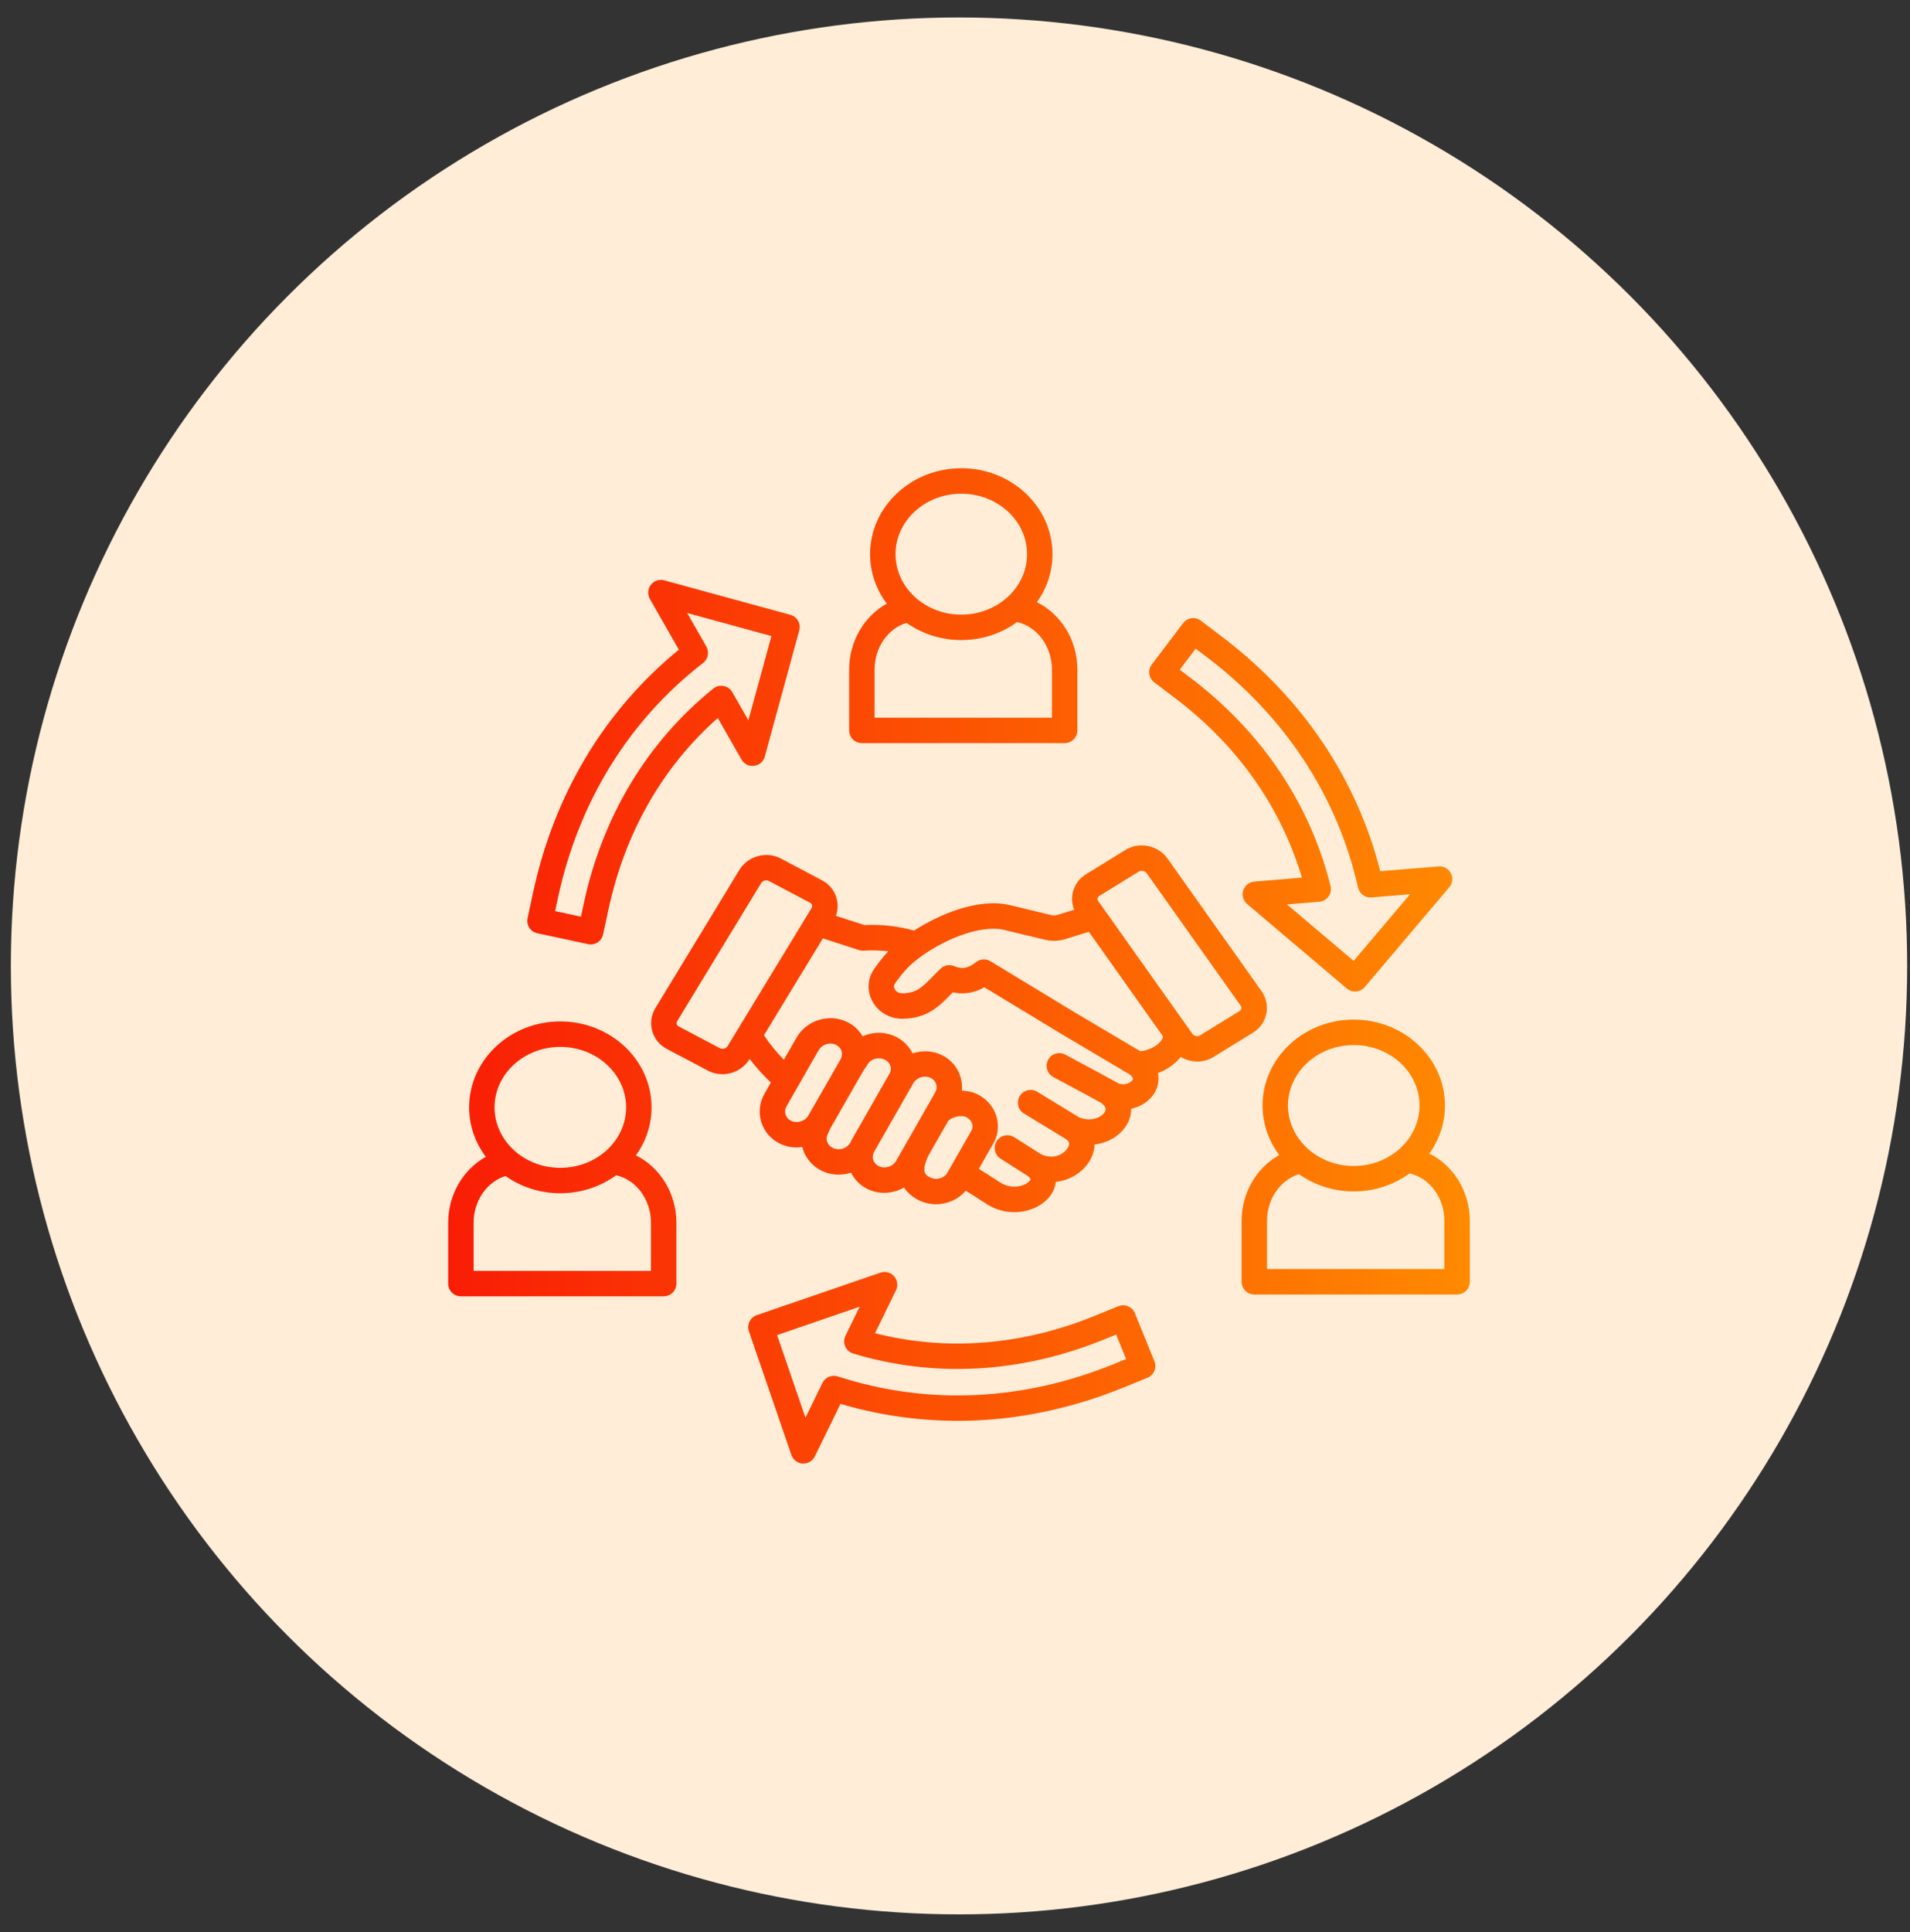
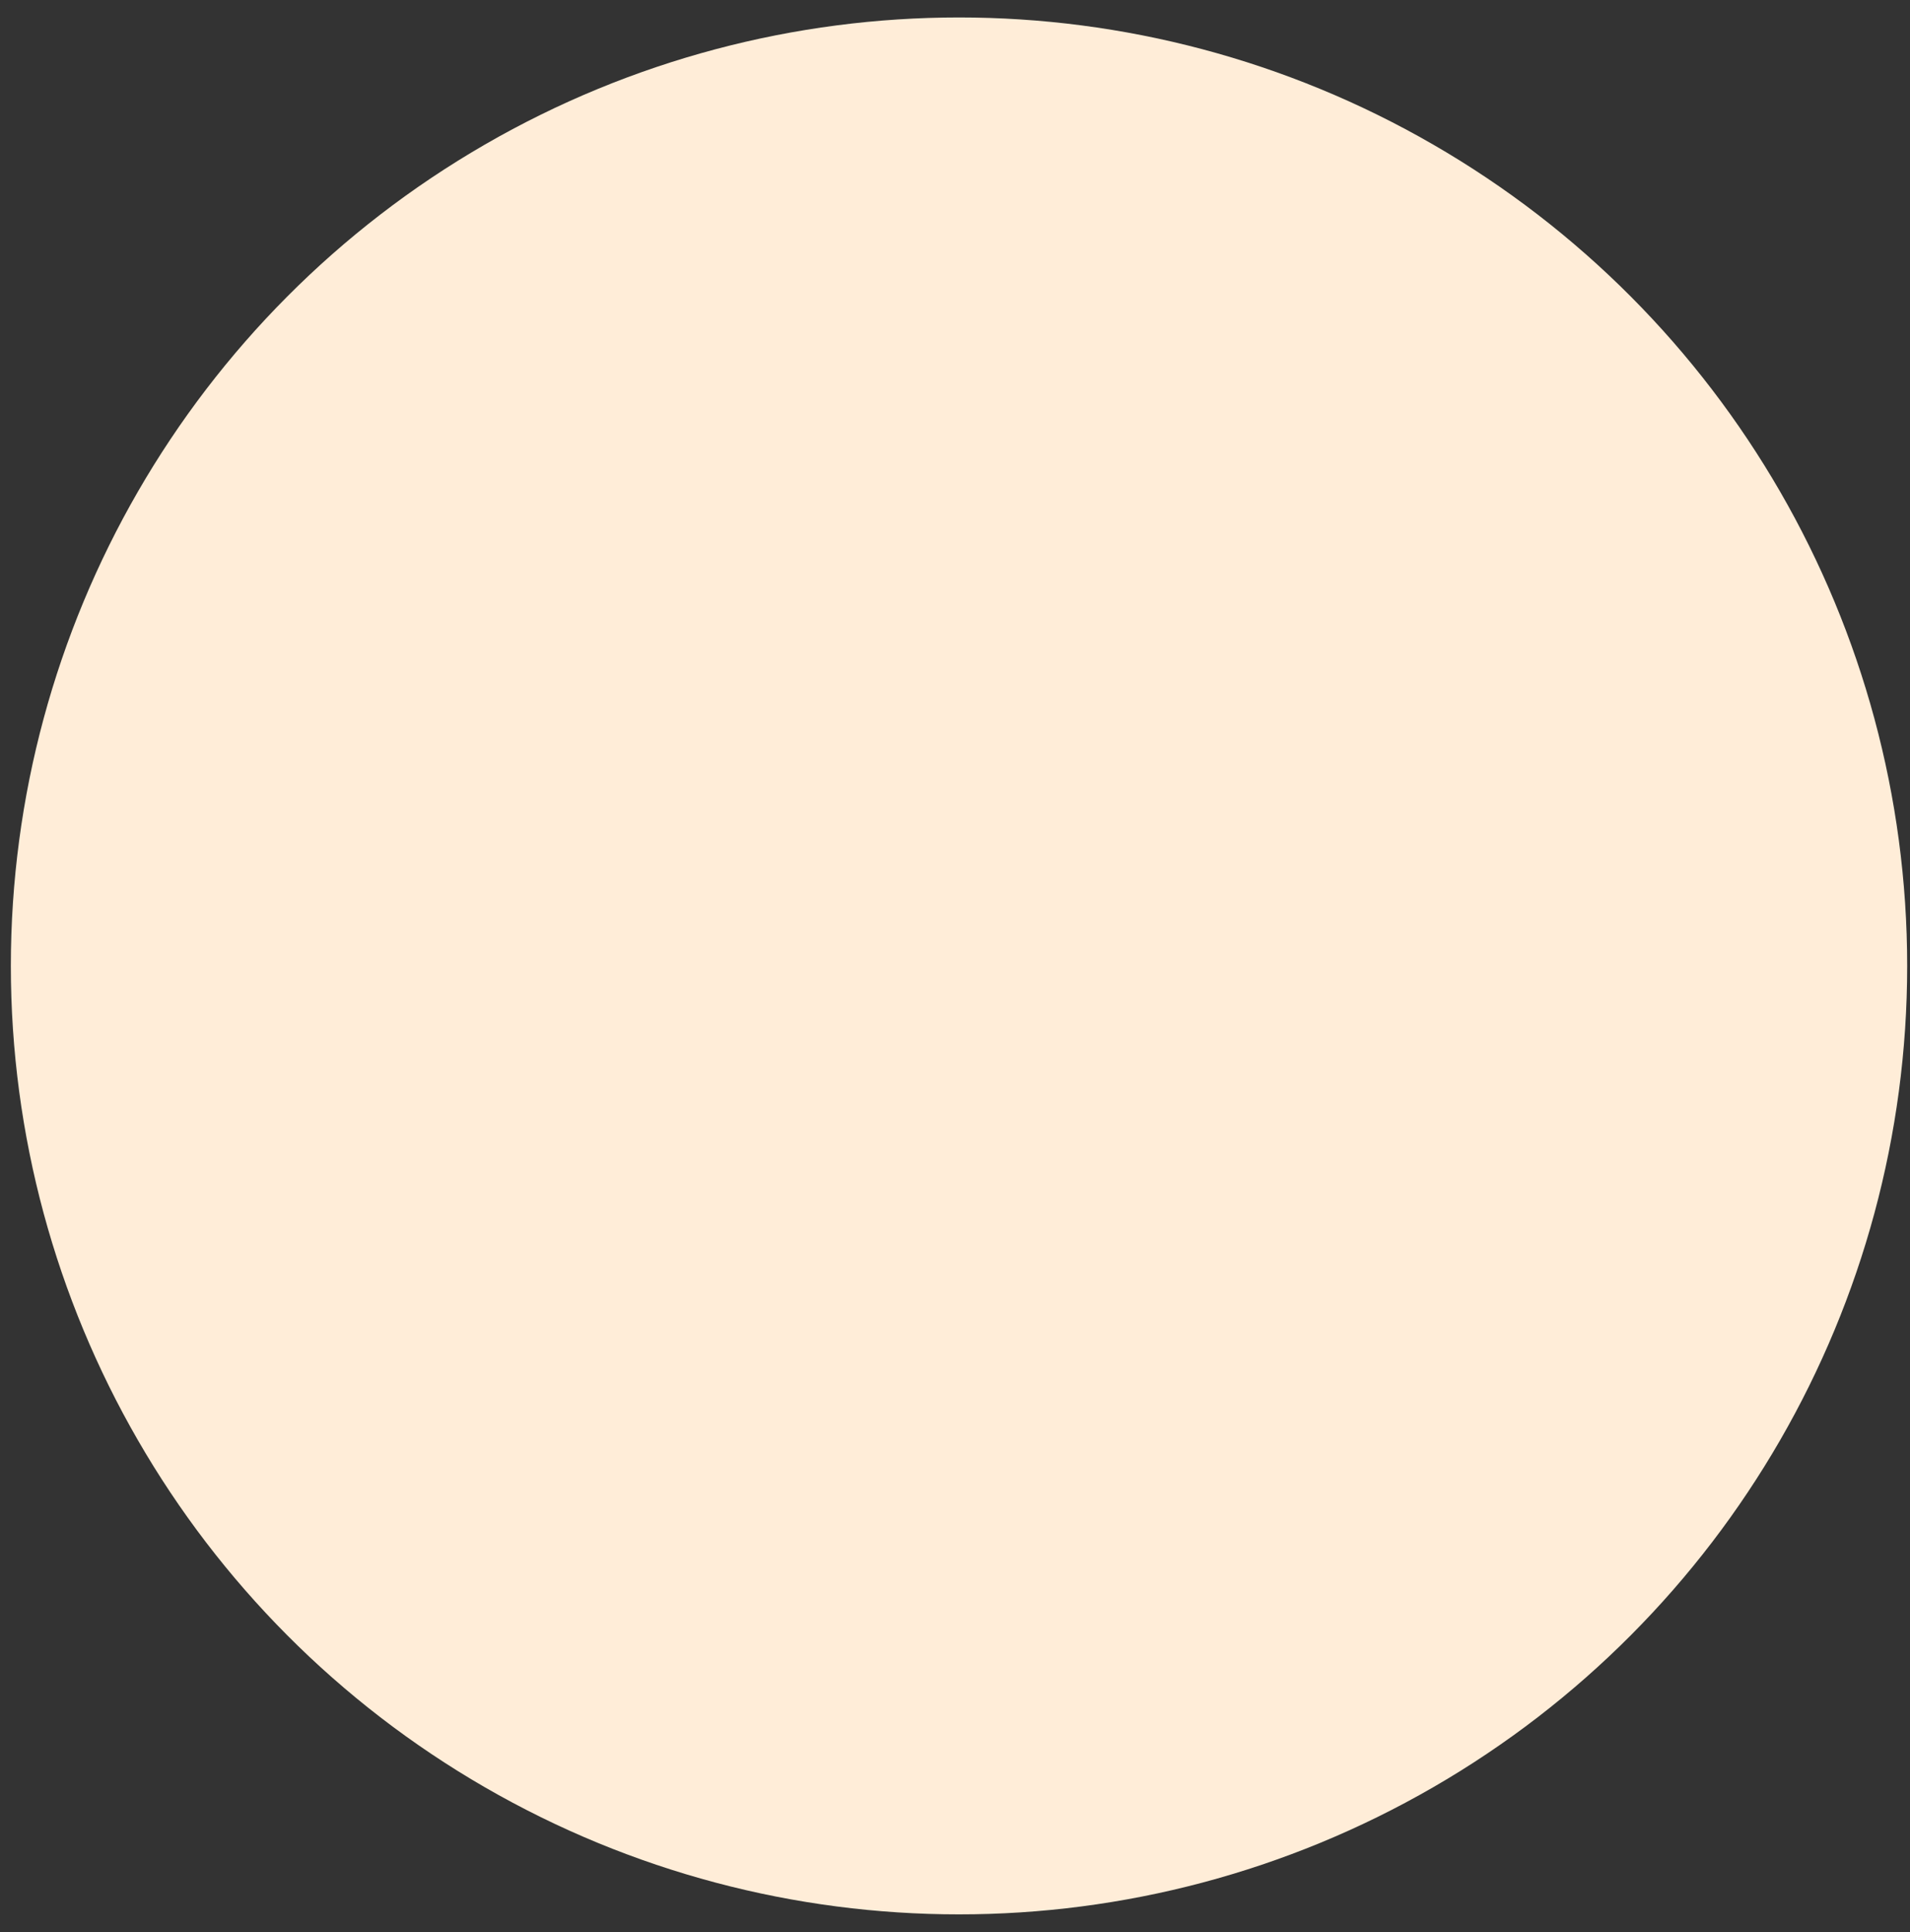
<svg xmlns="http://www.w3.org/2000/svg" width="88" height="89" viewBox="0 0 88 89" fill="none">
  <rect x="0" y="0" width="88" height="89" fill="#333333" stroke="none" />
  <circle cx="44.185" cy="44.489" r="43.685" fill="#FFEDD8" />
-   <path d="M39.709 34.228H49.052C49.375 34.228 49.638 33.966 49.638 33.643V30.833C49.638 29.475 48.872 28.274 47.772 27.737C48.227 27.105 48.492 26.343 48.492 25.523C48.492 23.342 46.607 21.566 44.29 21.566C41.973 21.566 40.088 23.342 40.088 25.523C40.088 26.372 40.374 27.158 40.858 27.804C39.824 28.371 39.123 29.534 39.123 30.833V33.643C39.123 33.967 39.386 34.228 39.709 34.228ZM44.29 22.739C45.961 22.739 47.32 23.988 47.32 25.524C47.32 27.061 45.961 28.31 44.29 28.31C42.619 28.31 41.26 27.061 41.26 25.524C41.26 23.988 42.619 22.739 44.29 22.739ZM40.295 30.834C40.295 29.824 40.914 28.944 41.768 28.688C42.471 29.186 43.344 29.481 44.29 29.481C45.258 29.481 46.148 29.171 46.859 28.652C47.775 28.852 48.466 29.768 48.466 30.834V33.058H40.295V30.834ZM65.853 53.133C66.309 52.501 66.574 51.738 66.574 50.919C66.574 48.737 64.689 46.962 62.372 46.962C60.055 46.962 58.17 48.737 58.17 50.919C58.17 51.768 58.456 52.554 58.94 53.199C57.906 53.767 57.205 54.93 57.205 56.228V59.038C57.205 59.361 57.468 59.624 57.791 59.624H67.134C67.457 59.624 67.72 59.361 67.72 59.038V56.228C67.72 54.87 66.954 53.67 65.853 53.133ZM62.372 48.134C64.043 48.134 65.402 49.383 65.402 50.919C65.402 52.455 64.043 53.704 62.372 53.704C60.701 53.704 59.342 52.455 59.342 50.919C59.342 49.383 60.701 48.134 62.372 48.134ZM66.548 58.451H58.377V56.227C58.377 55.218 58.996 54.338 59.85 54.081C60.553 54.579 61.426 54.875 62.372 54.875C63.34 54.875 64.231 54.565 64.941 54.046C65.857 54.246 66.547 55.161 66.547 56.227V58.451H66.548ZM29.298 53.217C29.753 52.585 30.019 51.822 30.019 51.003C30.019 48.821 28.134 47.046 25.816 47.046C23.499 47.046 21.614 48.821 21.614 51.003C21.614 51.852 21.9 52.638 22.385 53.283C21.351 53.851 20.649 55.014 20.649 56.312V59.122C20.649 59.445 20.912 59.708 21.235 59.708H30.578C30.901 59.708 31.164 59.445 31.164 59.122V56.312C31.164 54.954 30.398 53.754 29.298 53.217ZM25.816 48.219C27.487 48.219 28.847 49.468 28.847 51.004C28.847 52.54 27.487 53.789 25.816 53.789C24.145 53.789 22.786 52.54 22.786 51.004C22.786 49.468 24.145 48.219 25.816 48.219ZM29.992 58.536H21.821V56.312C21.821 55.303 22.44 54.423 23.294 54.166C23.997 54.664 24.87 54.96 25.816 54.96C26.784 54.96 27.675 54.649 28.386 54.131C29.302 54.331 29.991 55.246 29.991 56.312V58.536H29.992ZM58.345 46.69C58.419 46.325 58.34 45.956 58.121 45.648L53.787 39.538C53.356 38.931 52.491 38.754 51.858 39.145L50.031 40.27C49.711 40.468 49.494 40.776 49.42 41.14C49.367 41.399 49.394 41.661 49.491 41.901C49.485 41.903 49.478 41.905 49.473 41.907C49.215 41.988 48.948 42.072 48.735 42.135C48.621 42.168 48.527 42.17 48.412 42.143L46.555 41.694C45.041 41.329 43.227 42.148 42.114 42.86C41.364 42.653 40.613 42.57 39.829 42.609L38.513 42.183C38.606 41.924 38.618 41.645 38.544 41.375C38.445 41.017 38.208 40.723 37.875 40.547L35.97 39.54C35.31 39.191 34.456 39.427 34.068 40.065L30.199 46.426C30.003 46.748 29.949 47.123 30.049 47.481C30.148 47.84 30.385 48.134 30.718 48.31L32.623 49.316C32.83 49.426 33.057 49.477 33.281 49.477C33.773 49.477 34.259 49.23 34.525 48.791L34.537 48.773C34.813 49.135 35.14 49.499 35.515 49.863L35.226 50.367C34.995 50.77 34.94 51.233 35.073 51.671C35.206 52.108 35.507 52.463 35.922 52.669C36.169 52.792 36.435 52.85 36.699 52.85C36.788 52.85 36.876 52.843 36.963 52.829C37.076 53.283 37.386 53.69 37.845 53.918C38.097 54.043 38.368 54.102 38.637 54.102C38.833 54.102 39.028 54.07 39.212 54.01C39.37 54.333 39.629 54.595 39.962 54.761C40.208 54.883 40.474 54.941 40.737 54.941C41.057 54.941 41.374 54.855 41.651 54.697C41.84 54.985 42.11 55.17 42.337 55.282C42.589 55.407 42.86 55.467 43.129 55.467C43.65 55.467 44.16 55.242 44.494 54.842C44.688 54.962 44.974 55.142 45.394 55.415L45.443 55.447C45.856 55.716 46.305 55.832 46.732 55.832C47.444 55.832 48.097 55.51 48.426 55.026C48.545 54.852 48.623 54.648 48.645 54.434C49.308 54.365 49.883 53.992 50.19 53.493C50.346 53.239 50.425 52.973 50.432 52.714C51.097 52.637 51.652 52.268 51.924 51.788C52.057 51.555 52.119 51.31 52.117 51.071C52.558 50.976 52.944 50.718 53.164 50.385C53.331 50.13 53.428 49.785 53.349 49.425C53.768 49.268 54.142 49.008 54.401 48.679C54.632 48.817 54.898 48.893 55.166 48.893C55.423 48.893 55.681 48.825 55.908 48.685L57.735 47.56C58.054 47.361 58.27 47.053 58.345 46.69ZM33.17 48.28L31.265 47.273C31.208 47.243 31.186 47.2 31.178 47.17C31.169 47.139 31.166 47.09 31.2 47.034L35.069 40.674C35.117 40.595 35.214 40.549 35.308 40.549C35.348 40.549 35.388 40.558 35.423 40.576L37.328 41.583C37.385 41.613 37.407 41.656 37.415 41.687C37.424 41.718 37.427 41.767 37.393 41.822L33.523 48.183C33.454 48.295 33.286 48.342 33.17 48.28ZM36.442 51.62C36.319 51.559 36.23 51.456 36.193 51.331C36.155 51.205 36.172 51.069 36.241 50.949L36.756 50.051C36.756 50.05 36.757 50.05 36.757 50.049L37.718 48.371C37.828 48.178 38.045 48.065 38.262 48.065C38.352 48.065 38.44 48.085 38.523 48.126C38.645 48.188 38.734 48.29 38.772 48.415C38.81 48.541 38.793 48.676 38.724 48.797L37.247 51.375C37.092 51.648 36.723 51.76 36.442 51.62ZM38.365 52.869C38.129 52.752 38.023 52.499 38.118 52.282L38.131 52.253C38.221 52.046 38.247 51.99 38.254 51.975C38.249 51.984 38.245 51.991 38.242 51.996L38.241 51.995C38.249 51.982 38.258 51.97 38.265 51.957L39.741 49.38C39.746 49.371 39.75 49.361 39.756 49.352L39.757 49.352C39.785 49.308 39.982 49.011 40.009 48.974C40.167 48.753 40.506 48.679 40.766 48.807C40.897 48.872 40.99 48.977 41.028 49.105C41.053 49.185 41.065 49.307 40.99 49.438L39.264 52.459C39.225 52.527 39.192 52.599 39.163 52.67L39.148 52.661C39.004 52.913 38.645 53.008 38.365 52.869ZM40.483 53.711C40.36 53.65 40.272 53.548 40.233 53.422C40.195 53.296 40.212 53.16 40.28 53.04L42.007 50.019L42.077 49.895C42.188 49.702 42.404 49.589 42.622 49.589C42.712 49.589 42.801 49.608 42.883 49.648C43.006 49.71 43.095 49.812 43.133 49.938C43.171 50.063 43.154 50.199 43.086 50.319L42.656 51.072L41.289 53.465C41.133 53.737 40.764 53.851 40.483 53.711ZM42.858 54.232C42.659 54.134 42.412 54.01 42.775 53.226L43.673 51.654C43.769 51.486 44.254 51.322 44.524 51.456C44.655 51.522 44.749 51.627 44.787 51.755C44.812 51.834 44.824 51.956 44.749 52.088L43.642 54.026C43.497 54.276 43.139 54.371 42.858 54.232ZM52.184 49.741C52.084 49.893 51.758 50.024 51.493 49.877C50.958 49.58 50.411 49.287 49.882 49.004C49.615 48.861 49.35 48.719 49.084 48.575C48.799 48.422 48.443 48.527 48.29 48.812C48.136 49.098 48.242 49.453 48.527 49.606C48.794 49.751 49.062 49.894 49.329 50.037C49.792 50.285 50.269 50.54 50.735 50.797C51.018 51.007 50.938 51.148 50.903 51.21C50.761 51.463 50.273 51.685 49.721 51.465L47.79 50.287C47.514 50.118 47.153 50.206 46.984 50.482C46.815 50.759 46.903 51.119 47.18 51.288L49.128 52.477C49.24 52.56 49.319 52.67 49.19 52.879C49.015 53.165 48.515 53.437 47.949 53.153L46.73 52.38C46.457 52.206 46.095 52.287 45.922 52.56C45.749 52.834 45.829 53.195 46.102 53.369L47.329 54.148C47.514 54.283 47.478 54.334 47.458 54.364C47.293 54.606 46.645 54.828 46.081 54.463L46.032 54.432C45.637 54.175 45.331 53.98 45.098 53.837L45.766 52.668C45.986 52.282 46.036 51.837 45.907 51.413C45.775 50.98 45.461 50.613 45.044 50.406C44.821 50.296 44.57 50.242 44.315 50.236C44.337 50.023 44.316 49.808 44.253 49.598C44.12 49.161 43.818 48.807 43.403 48.601C42.973 48.387 42.483 48.371 42.047 48.517C41.886 48.193 41.619 47.924 41.285 47.758C40.789 47.512 40.219 47.517 39.743 47.732C39.583 47.454 39.344 47.227 39.045 47.078C38.214 46.664 37.162 46.984 36.701 47.79L36.116 48.81C35.744 48.428 35.438 48.05 35.198 47.683L37.913 43.221L39.572 43.759C39.643 43.781 39.717 43.791 39.791 43.786C40.178 43.762 40.555 43.772 40.928 43.816C40.704 44.053 40.487 44.321 40.28 44.622C39.952 45.098 39.932 45.677 40.226 46.172C40.505 46.643 41.007 46.922 41.57 46.922H41.587C42.722 46.911 43.276 46.344 43.813 45.794C43.842 45.765 43.871 45.735 43.9 45.705C44.31 45.797 44.815 45.781 45.35 45.472L48.878 47.608L52.049 49.489C52.243 49.648 52.199 49.718 52.184 49.741ZM53.507 47.919C53.343 48.152 52.95 48.386 52.536 48.418L49.478 46.605L45.632 44.274C45.42 44.147 45.15 44.165 44.958 44.321C44.618 44.598 44.322 44.651 43.967 44.501C43.752 44.41 43.504 44.455 43.335 44.616C43.204 44.74 43.088 44.859 42.976 44.975C42.491 45.471 42.224 45.743 41.575 45.75C41.573 45.75 41.571 45.75 41.569 45.75C41.462 45.75 41.318 45.719 41.232 45.574C41.174 45.475 41.177 45.384 41.243 45.287C41.562 44.826 41.897 44.461 42.239 44.204C42.242 44.202 42.246 44.199 42.249 44.196C43.352 43.331 45.14 42.559 46.279 42.834L48.137 43.282C48.45 43.358 48.754 43.351 49.063 43.261C49.289 43.194 49.562 43.108 49.826 43.025C49.94 42.989 50.055 42.953 50.167 42.918L53.578 47.727C53.582 47.78 53.559 47.844 53.507 47.919ZM57.196 46.456C57.19 46.486 57.172 46.528 57.119 46.562L55.292 47.688C55.181 47.756 55.01 47.721 54.934 47.613L50.6 41.504C50.562 41.452 50.562 41.405 50.568 41.374C50.574 41.344 50.593 41.302 50.645 41.269L52.473 40.143C52.512 40.118 52.558 40.107 52.605 40.107C52.691 40.107 52.781 40.147 52.831 40.217L57.165 46.327C57.202 46.379 57.202 46.426 57.196 46.456ZM53.181 31.428L54.133 32.148C57.009 34.323 59.02 37.174 59.983 40.425L57.789 40.606C57.553 40.626 57.352 40.786 57.279 41.012C57.207 41.237 57.277 41.484 57.459 41.638L62.054 45.531C62.16 45.621 62.294 45.67 62.433 45.67C62.448 45.67 62.465 45.669 62.48 45.668C62.636 45.655 62.778 45.581 62.879 45.463L66.772 40.867C66.926 40.687 66.955 40.431 66.847 40.221C66.738 40.01 66.513 39.886 66.277 39.905L63.593 40.127C62.503 35.842 59.982 32.109 56.28 29.31L55.328 28.589C55.07 28.394 54.703 28.444 54.508 28.703L53.066 30.608C52.871 30.865 52.923 31.232 53.181 31.428ZM55.089 29.876L55.574 30.243C59.195 32.981 61.614 36.66 62.57 40.881C62.635 41.166 62.898 41.358 63.19 41.335L64.966 41.188L62.366 44.257L59.296 41.657L60.782 41.534C60.953 41.52 61.109 41.432 61.21 41.292C61.31 41.152 61.344 40.976 61.303 40.81C60.362 37.019 58.128 33.7 54.841 31.214L54.355 30.847L55.089 29.876ZM52.289 60.485C52.167 60.185 51.825 60.042 51.525 60.163L50.419 60.613C47.079 61.972 43.601 62.242 40.315 61.407L41.281 59.429C41.385 59.216 41.351 58.961 41.193 58.783C41.036 58.605 40.788 58.54 40.563 58.617L34.868 60.574C34.722 60.625 34.601 60.731 34.532 60.871C34.464 61.011 34.454 61.172 34.505 61.318L36.462 67.014C36.539 67.237 36.743 67.394 36.98 67.408C36.991 67.409 37.004 67.409 37.016 67.409C37.238 67.409 37.443 67.282 37.542 67.08L38.724 64.66C42.964 65.915 47.459 65.658 51.759 63.909L52.865 63.459C53.165 63.337 53.31 62.995 53.188 62.695L52.289 60.485ZM51.319 62.826C47.114 64.537 42.716 64.733 38.601 63.397C38.322 63.307 38.022 63.435 37.893 63.696L37.111 65.297L35.804 61.493L39.607 60.186L38.953 61.525C38.878 61.68 38.874 61.859 38.942 62.017C39.011 62.174 39.145 62.293 39.31 62.343C43.049 63.474 47.043 63.251 50.86 61.698L51.424 61.469L51.882 62.596L51.319 62.826ZM24.757 42.985L27.092 43.487C27.133 43.496 27.175 43.5 27.216 43.5C27.486 43.5 27.73 43.312 27.788 43.037L28.039 41.869C28.797 38.344 30.531 35.316 33.071 33.071L34.162 34.983C34.279 35.19 34.51 35.304 34.744 35.274C34.98 35.245 35.174 35.076 35.236 34.848L36.825 29.038C36.866 28.889 36.846 28.729 36.769 28.593C36.691 28.458 36.565 28.358 36.414 28.318L30.605 26.73C30.376 26.667 30.132 26.748 29.987 26.936C29.842 27.123 29.824 27.379 29.941 27.585L31.276 29.925C27.852 32.723 25.533 36.583 24.558 41.121L24.307 42.289C24.239 42.606 24.44 42.918 24.757 42.985ZM25.704 41.368C26.658 36.93 28.972 33.184 32.394 30.535C32.624 30.356 32.688 30.035 32.544 29.781L31.661 28.234L35.541 29.296L34.48 33.176L33.74 31.881C33.655 31.731 33.509 31.627 33.34 31.596C33.171 31.564 32.997 31.607 32.863 31.716C29.823 34.169 27.759 37.596 26.893 41.625L26.765 42.22L25.575 41.964L25.704 41.368Z" fill="url(#paint0_linear_140_11015)" />
  <defs>
    <linearGradient id="paint0_linear_140_11015" x1="20.649" y1="44.488" x2="67.72" y2="44.488" gradientUnits="userSpaceOnUse">
      <stop stop-color="#F91D05" />
      <stop offset="1" stop-color="#FF8A00" />
    </linearGradient>
  </defs>
</svg>